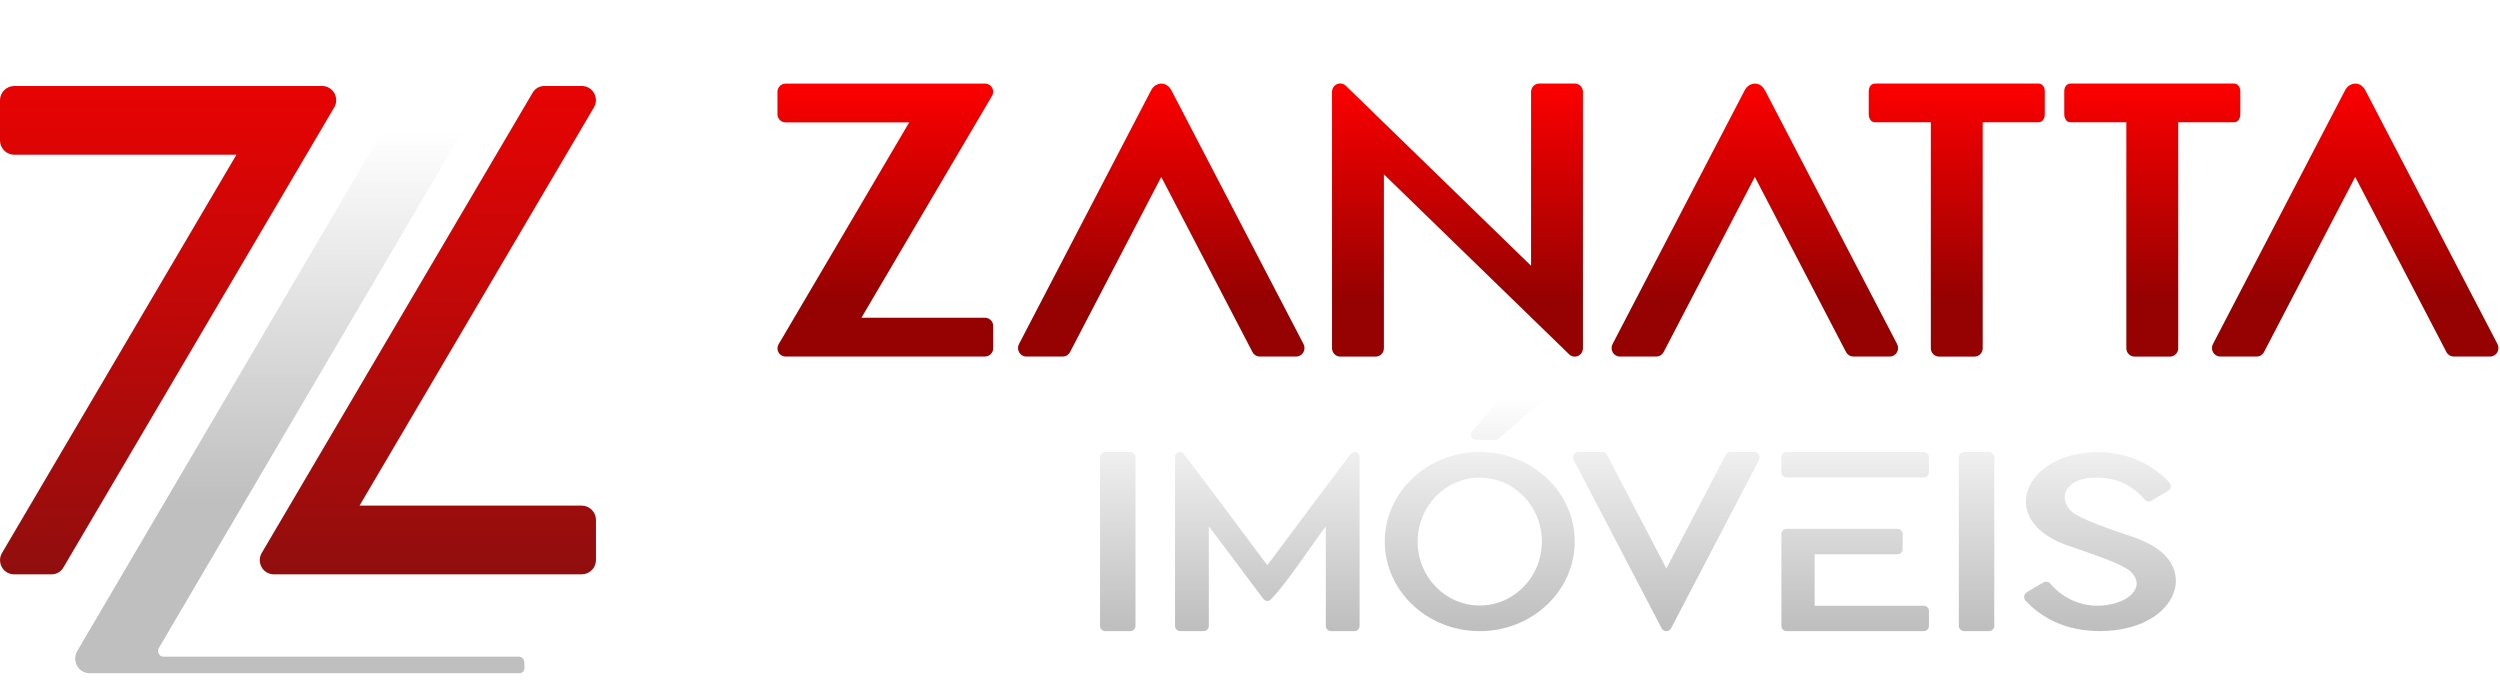
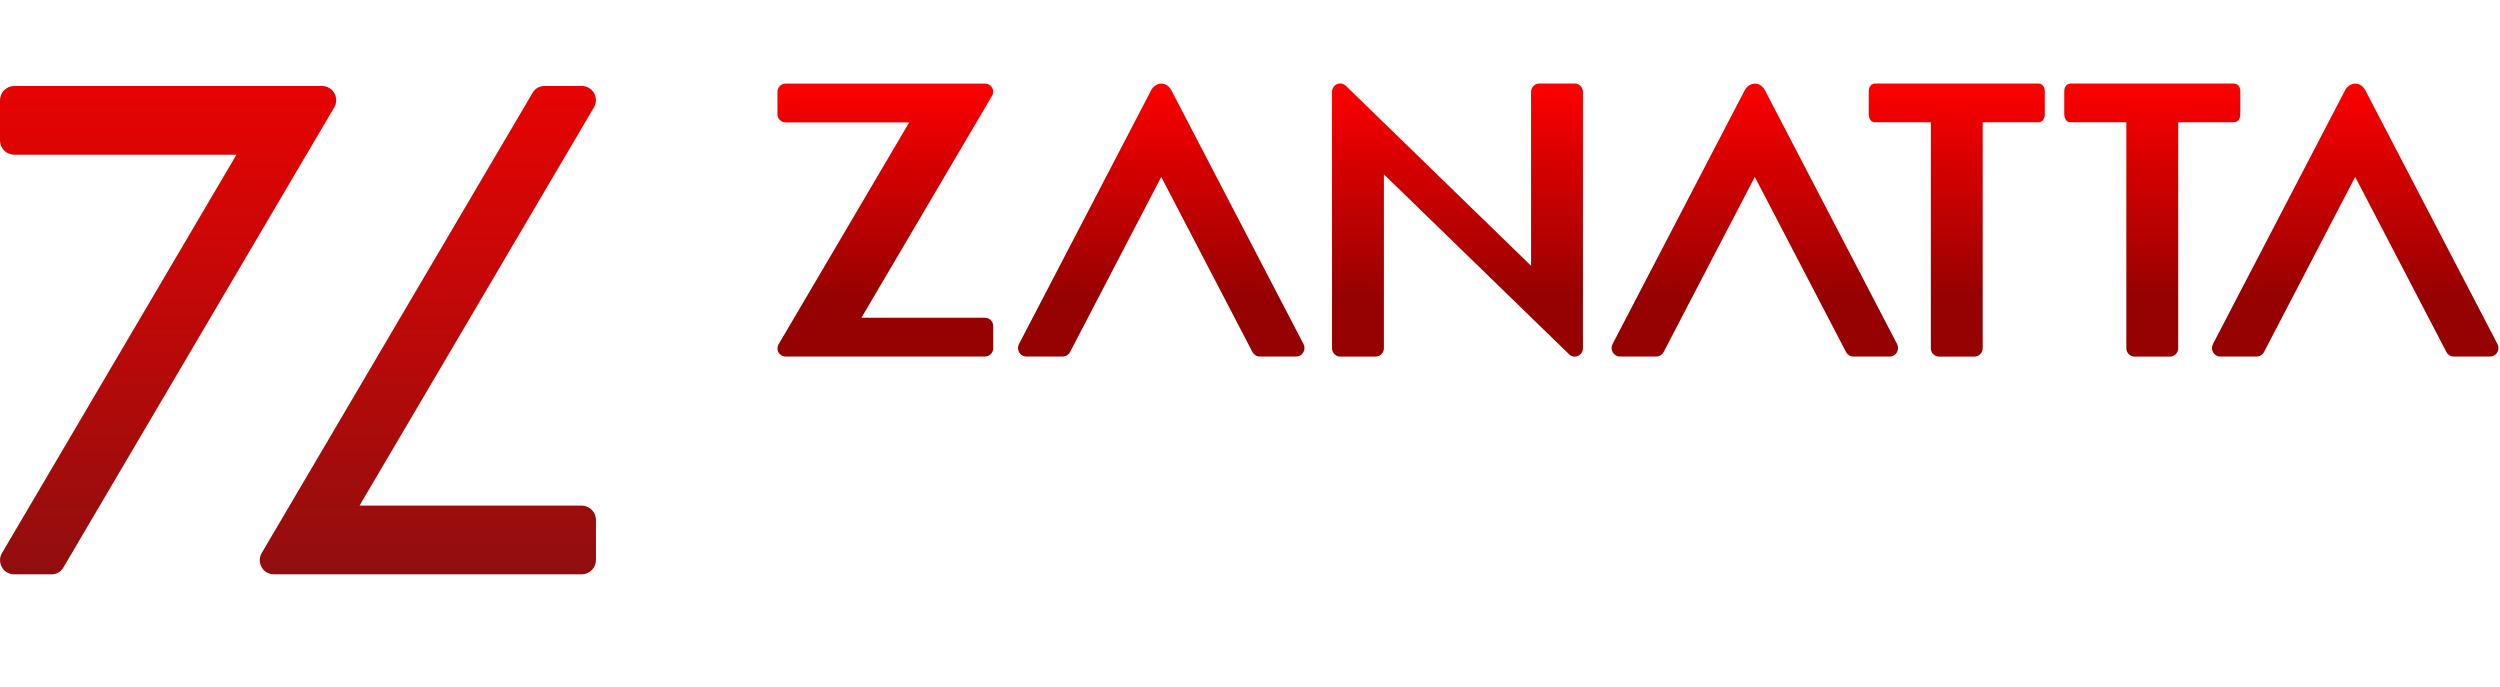
<svg xmlns="http://www.w3.org/2000/svg" width="775" height="213" viewBox="0 0 775 213" fill="none">
  <path d="M99.907 26.661C100.691 26.661 101.446 26.881 102.12 27.295C102.76 27.68 103.293 28.238 103.666 28.899L103.689 28.958C104.039 29.617 104.217 30.344 104.217 31.067C104.23 31.828 104.024 32.57 103.631 33.252L19.638 175.948C19.253 176.603 18.732 177.117 18.117 177.474C17.477 177.844 16.769 178.043 16.015 178.043H4.322C3.533 178.043 2.774 177.818 2.105 177.413C1.469 177.028 0.935 176.471 0.555 175.769C0.192 175.102 0.013 174.376 0.013 173.637C0.002 172.881 0.212 172.133 0.612 171.449L73.294 47.961H4.419C3.198 47.961 2.092 47.462 1.293 46.665C0.497 45.868 0 44.761 0 43.54V31.082C0 29.875 0.494 28.774 1.293 27.967C2.092 27.158 3.204 26.661 4.419 26.661H99.907ZM84.841 178.043C84.048 178.043 83.29 177.818 82.623 177.413C81.989 177.028 81.452 176.471 81.073 175.779C80.698 175.106 80.524 174.356 80.528 173.614C80.532 172.854 80.738 172.098 81.128 171.436L165.1 28.774C165.479 28.11 166.007 27.579 166.641 27.217C167.271 26.857 167.982 26.661 168.733 26.661H180.424C181.216 26.661 181.968 26.886 182.635 27.292C183.274 27.68 183.808 28.238 184.181 28.899L184.192 28.933C184.558 29.613 184.739 30.355 184.734 31.091C184.729 31.848 184.527 32.592 184.144 33.252L111.453 156.744H180.328C181.546 156.744 182.655 157.241 183.451 158.04C184.247 158.837 184.746 159.948 184.746 161.165V173.621C184.746 174.841 184.247 175.949 183.451 176.747C182.646 177.544 181.536 178.043 180.328 178.043H84.841Z" fill="url(#paint0_linear_133_940)" />
  <g filter="url(#filter0_d_133_940)">
-     <path d="M49.227 196.91C48.916 197.444 48.906 198.093 49.215 198.661C49.525 199.229 50.061 199.56 50.675 199.56L160.858 199.562C161.757 199.562 162.511 200.329 162.54 201.275L162.593 202.983C162.62 203.932 161.913 204.701 161.012 204.701C116.598 204.701 72.184 204.701 27.77 204.701H27.732H27.694C26.901 204.687 26.149 204.457 25.478 204.047C24.817 203.645 24.263 203.067 23.878 202.38L23.866 202.346C23.485 201.642 23.298 200.873 23.302 200.108C23.308 199.361 23.497 198.626 23.858 197.966L135.576 7.782C135.894 7.24 135.889 6.598 135.58 6.035C135.271 5.472 134.734 5.139 134.121 5.139C97.376 5.139 60.634 5.139 23.889 5.139C22.988 5.139 22.231 4.368 22.205 3.431L22.152 1.713C22.126 0.772 22.837 9.15527e-05 23.733 9.15527e-05H155.728H157.187H157.223C157.976 0.034 158.69 0.261 159.329 0.652C159.991 1.054 160.544 1.632 160.93 2.319L160.942 2.353C161.323 3.057 161.51 3.826 161.505 4.59C161.5 5.326 161.316 6.05 160.966 6.701L49.227 196.91Z" fill="url(#paint1_linear_133_940)" />
-   </g>
+     </g>
  <path d="M695.112 110.52H688.26C687.798 110.52 687.358 110.394 686.97 110.161C686.596 109.931 686.281 109.609 686.056 109.214C685.834 108.813 685.715 108.376 685.707 107.935C685.701 107.503 685.8 107.066 686.01 106.662L726.999 27.942C727.355 27.258 727.923 26.672 728.588 26.316C729.024 26.081 729.518 25.937 730.034 25.919C730.567 25.899 731.115 26.013 731.633 26.29C732.263 26.628 732.84 27.199 733.288 28.059L774.212 106.645C774.424 107.047 774.525 107.493 774.519 107.935C774.513 108.381 774.397 108.818 774.175 109.209C773.942 109.614 773.627 109.938 773.255 110.161C772.858 110.395 772.419 110.52 771.967 110.52H760.634C760.161 110.52 759.71 110.385 759.313 110.14C758.926 109.896 758.604 109.548 758.387 109.127L730.112 54.847L701.845 109.128C701.628 109.549 701.306 109.892 700.921 110.133C700.516 110.386 700.066 110.52 699.593 110.52H695.112ZM474.628 82.392V28.471C474.628 27.785 474.902 27.149 475.346 26.681C475.808 26.199 476.449 25.893 477.164 25.893H488.176C488.887 25.893 489.532 26.199 489.993 26.681C490.437 27.149 490.712 27.785 490.712 28.471V107.977C490.712 108.469 490.569 108.943 490.321 109.348L490.313 109.36C490.056 109.768 489.686 110.104 489.222 110.317C488.757 110.536 488.25 110.601 487.763 110.52C487.28 110.438 486.823 110.213 486.447 109.856L429.01 54.044V107.962C429.01 108.652 428.735 109.287 428.296 109.752C427.826 110.241 427.183 110.541 426.475 110.541H415.463C414.753 110.541 414.108 110.237 413.647 109.752C413.204 109.287 412.929 108.648 412.929 107.962V28.459C412.929 27.968 413.066 27.498 413.315 27.095L413.328 27.075C413.586 26.662 413.953 26.328 414.411 26.116C414.881 25.897 415.387 25.833 415.877 25.917C416.358 25.998 416.813 26.22 417.193 26.579L474.628 82.392ZM324.986 110.52H318.133C317.673 110.52 317.232 110.394 316.845 110.161C316.47 109.931 316.155 109.609 315.931 109.214C315.707 108.813 315.588 108.376 315.581 107.935C315.575 107.503 315.674 107.066 315.883 106.662L356.873 27.942C357.228 27.258 357.796 26.672 358.462 26.316C358.897 26.081 359.391 25.937 359.908 25.919C360.441 25.899 360.989 26.013 361.506 26.29C362.136 26.628 362.714 27.199 363.16 28.059L404.085 106.645C404.299 107.047 404.4 107.493 404.393 107.935C404.386 108.381 404.27 108.818 404.052 109.209C403.814 109.614 403.5 109.938 403.128 110.161C402.731 110.395 402.293 110.52 401.84 110.52H390.507C390.034 110.52 389.582 110.385 389.185 110.14C388.8 109.896 388.477 109.548 388.258 109.127L359.987 54.847L331.718 109.128C331.502 109.549 331.18 109.892 330.794 110.133C330.391 110.386 329.942 110.52 329.469 110.52H324.986ZM659.163 42.634V37.898H641.885C640.999 37.898 640.385 37.366 640.093 36.499C639.984 36.182 639.919 35.779 639.919 35.364V28.204C639.919 27.79 640.015 27.375 640.171 27.044C640.505 26.337 641.109 25.893 641.9 25.893H692.515C693.295 25.893 693.908 26.331 694.243 27.041C694.395 27.37 694.493 27.785 694.493 28.204V35.364C694.493 35.779 694.427 36.182 694.324 36.493C694.037 37.363 693.406 37.898 692.53 37.898H675.248V107.963C675.248 108.652 674.974 109.287 674.531 109.752C674.063 110.241 673.424 110.541 672.715 110.541H661.7C660.988 110.541 660.343 110.237 659.882 109.752C659.439 109.287 659.163 108.651 659.163 107.963V42.634ZM598.557 42.634V37.898H581.274C580.388 37.898 579.768 37.361 579.481 36.493C579.377 36.182 579.311 35.779 579.311 35.364V28.204C579.311 27.788 579.407 27.37 579.561 27.041L579.568 27.023C579.904 26.332 580.493 25.893 581.291 25.893H631.905C632.687 25.893 633.298 26.334 633.632 27.044C633.791 27.375 633.885 27.79 633.885 28.204V35.364C633.885 35.779 633.819 36.182 633.717 36.493C633.419 37.367 632.795 37.898 631.919 37.898H614.639V107.963C614.639 108.651 614.363 109.287 613.92 109.752C613.46 110.237 612.813 110.541 612.105 110.541H601.09C600.377 110.541 599.735 110.237 599.274 109.752C598.831 109.287 598.557 108.651 598.557 107.963L598.557 42.634ZM241.75 26.66C242.209 26.201 242.845 25.917 243.544 25.917H305.403C305.851 25.917 306.284 26.042 306.671 26.277C307.046 26.503 307.358 26.829 307.574 27.228C307.774 27.602 307.878 28.022 307.878 28.439C307.883 28.876 307.765 29.305 307.539 29.692L267.04 98.5H305.351C306.042 98.5 306.679 98.785 307.138 99.248C307.598 99.698 307.884 100.331 307.884 101.033V107.988C307.884 108.687 307.598 109.321 307.142 109.777C306.679 110.235 306.042 110.52 305.351 110.52H243.492C243.036 110.52 242.598 110.392 242.219 110.159C241.862 109.941 241.508 109.581 241.32 109.209C241.119 108.832 241.015 108.415 241.016 107.995C241.009 107.561 241.129 107.132 241.354 106.745L281.853 37.935H243.544C242.845 37.935 242.209 37.651 241.75 37.194C241.294 36.737 241.01 36.101 241.01 35.402V28.449C241.01 27.757 241.294 27.128 241.75 26.66ZM508.996 110.52H502.142C501.683 110.52 501.241 110.394 500.855 110.161C500.479 109.931 500.163 109.609 499.938 109.214C499.715 108.813 499.599 108.376 499.591 107.935C499.584 107.503 499.685 107.066 499.893 106.662L540.882 27.942C541.238 27.258 541.807 26.672 542.47 26.316C542.907 26.081 543.402 25.937 543.917 25.919C544.451 25.899 544.998 26.013 545.517 26.29C546.146 26.628 546.723 27.199 547.171 28.059L588.095 106.645C588.308 107.047 588.408 107.493 588.402 107.935C588.396 108.381 588.28 108.818 588.06 109.209C587.825 109.614 587.508 109.938 587.138 110.161C586.741 110.395 586.303 110.52 585.849 110.52H574.517C574.044 110.52 573.592 110.385 573.196 110.14C572.809 109.896 572.488 109.548 572.268 109.127L543.997 54.847L515.729 109.128C515.511 109.549 515.19 109.892 514.804 110.133C514.4 110.386 513.949 110.52 513.478 110.52H508.996Z" fill="url(#paint2_linear_133_940)" />
  <g filter="url(#filter1_d_133_940)">
-     <path d="M373.091 191.655H365.903C365.451 191.655 365.038 191.47 364.744 191.176C364.446 190.882 364.262 190.47 364.262 190.019V137.597C364.262 137.278 364.365 136.977 364.545 136.729L364.55 136.721C364.73 136.477 364.984 136.286 365.288 136.186C365.585 136.087 365.904 136.089 366.197 136.178C366.492 136.268 366.749 136.449 366.944 136.701C367.251 136.853 390.992 168.713 392.868 171.212C394.747 168.713 418.487 136.853 418.794 136.701C418.986 136.449 419.246 136.268 419.537 136.178C419.832 136.091 420.15 136.087 420.45 136.186C420.755 136.286 421.009 136.475 421.189 136.721L421.192 136.729C421.372 136.977 421.477 137.282 421.477 137.597V190.019C421.477 190.47 421.293 190.882 420.996 191.176C420.7 191.47 420.287 191.655 419.833 191.655H412.649C412.193 191.655 411.782 191.47 411.486 191.176C411.19 190.882 411.004 190.47 411.004 190.019V159.138C406.61 164.989 398.688 177.09 394.059 181.699C393.919 181.879 393.745 182.024 393.539 182.127C393.332 182.235 393.103 182.289 392.868 182.289C392.634 182.289 392.406 182.233 392.198 182.129C391.988 182.022 391.808 181.874 391.671 181.69L374.733 159.138V190.019C374.733 190.47 374.548 190.882 374.252 191.176C373.956 191.47 373.544 191.655 373.091 191.655ZM350.328 191.655H342.687C342.247 191.655 341.839 191.48 341.537 191.201C341.214 190.905 341.012 190.488 341.012 190.022V137.742C341.012 137.282 341.212 136.864 341.535 136.564C341.839 136.283 342.247 136.11 342.687 136.11H350.328C350.772 136.11 351.177 136.281 351.478 136.554L351.483 136.564C351.806 136.864 352.007 137.282 352.007 137.742V190.022C352.007 190.487 351.803 190.905 351.479 191.201C351.179 191.48 350.769 191.655 350.328 191.655ZM477.428 120.858L464.532 131.968C464.379 132.1 464.209 132.202 464.027 132.267C463.839 132.334 463.653 132.367 463.468 132.367H457.595C457.275 132.367 456.976 132.279 456.717 132.115L456.709 132.106C456.459 131.943 456.252 131.709 456.117 131.422L456.113 131.415C455.979 131.123 455.936 130.814 455.979 130.511C456.02 130.208 456.149 129.92 456.359 129.676L465.887 118.562C466.043 118.384 466.227 118.241 466.434 118.145C466.654 118.04 466.888 117.989 467.125 117.989H476.368C476.705 117.989 477.03 118.092 477.302 118.282C477.563 118.463 477.772 118.728 477.894 119.049C478.016 119.374 478.03 119.715 477.945 120.032C477.862 120.345 477.686 120.637 477.428 120.858ZM552.233 184.859V161.565C552.233 161.119 552.415 160.713 552.711 160.42C553.009 160.123 553.415 159.938 553.865 159.938H588.206C588.658 159.938 589.065 160.122 589.361 160.416C589.652 160.706 589.837 161.114 589.837 161.565V166.2C589.837 166.646 589.656 167.055 589.361 167.348C589.068 167.64 588.656 167.824 588.206 167.824H562.544V183.769H596.341C596.791 183.769 597.199 183.953 597.493 184.245C597.789 184.539 597.973 184.946 597.973 185.395V190.032C597.973 190.478 597.787 190.884 597.49 191.176C597.199 191.471 596.791 191.655 596.341 191.655H553.865C553.415 191.655 553.009 191.47 552.716 191.18C552.415 190.887 552.233 190.478 552.233 190.032V184.859ZM580.609 143.997H553.865C553.415 143.997 553.004 143.812 552.711 143.519C552.415 143.226 552.233 142.819 552.233 142.372V137.734C552.233 137.289 552.415 136.885 552.711 136.591C553.004 136.293 553.415 136.11 553.865 136.11H596.341C596.786 136.11 597.194 136.293 597.489 136.588C597.789 136.885 597.973 137.291 597.973 137.734V142.372C597.973 142.819 597.789 143.226 597.493 143.52C597.199 143.813 596.791 143.997 596.341 143.997H580.609ZM489.316 136.11H496.698C497.011 136.11 497.308 136.2 497.568 136.357C497.814 136.514 498.021 136.734 498.165 137.012L516.573 172.232L534.979 137.009C535.126 136.737 535.331 136.515 535.576 136.361L535.583 136.357C535.842 136.2 536.136 136.11 536.449 136.11H543.831C544.13 136.11 544.421 136.194 544.674 136.344C544.922 136.494 545.133 136.706 545.278 136.97C545.417 137.221 545.49 137.494 545.493 137.771C545.497 138.048 545.435 138.326 545.297 138.586L518.045 190.754C517.905 191.028 517.696 191.247 517.448 191.402C517.185 191.569 516.886 191.655 516.574 191.655C516.262 191.655 515.963 191.567 515.699 191.402C515.45 191.247 515.243 191.026 515.101 190.754L487.845 138.587C487.714 138.332 487.648 138.05 487.652 137.771C487.657 137.489 487.731 137.213 487.871 136.963C488.017 136.704 488.223 136.492 488.47 136.344C488.726 136.192 489.012 136.11 489.316 136.11ZM616.554 191.655H608.914C608.474 191.655 608.065 191.48 607.761 191.201C607.439 190.905 607.236 190.488 607.236 190.022V137.742C607.236 137.282 607.438 136.864 607.761 136.564L607.766 136.554C608.065 136.282 608.471 136.111 608.914 136.111H616.554C616.997 136.111 617.402 136.281 617.702 136.554L617.705 136.564C618.029 136.864 618.23 137.282 618.23 137.742V190.022C618.23 190.488 618.027 190.905 617.704 191.201C617.404 191.48 616.994 191.655 616.554 191.655ZM437.939 144.219C443.264 139.21 450.615 136.11 458.721 136.11C466.829 136.11 474.181 139.208 479.505 144.219C484.855 149.249 488.164 156.204 488.164 163.884C488.164 171.564 484.855 178.518 479.507 183.547C474.181 188.555 466.829 191.655 458.721 191.655C450.615 191.655 443.263 188.555 437.939 183.546C432.59 178.516 429.279 171.564 429.279 163.884C429.279 156.204 432.59 149.249 437.939 144.219ZM643.923 166.114C642.374 165.583 641.043 165.127 639.989 164.733C632.474 161.866 628.79 157.459 628.148 152.931C627.81 150.563 628.309 148.181 629.526 145.981C630.714 143.836 632.592 141.862 635.048 140.251C639.075 137.611 644.191 136.361 649.029 136.156C653.588 135.964 657.949 136.752 661.88 138.313C665.969 139.939 669.585 142.41 672.467 145.495C672.649 145.691 672.781 145.916 672.858 146.164C672.935 146.407 672.954 146.665 672.917 146.929C672.88 147.195 672.789 147.439 672.646 147.65C672.503 147.865 672.313 148.047 672.077 148.184L667.01 151.178C666.646 151.397 666.232 151.465 665.837 151.399C665.445 151.333 665.075 151.13 664.8 150.804C662.903 148.565 660.522 146.769 657.834 145.584C653.35 143.602 644.717 142.938 641.21 147.085C640.702 147.684 640.366 148.359 640.198 149.056C639.971 150.002 640.041 151.009 640.392 151.973C640.747 152.942 641.388 153.877 642.297 154.671C642.868 155.169 643.847 155.742 645.071 156.346C646.348 156.976 647.876 157.633 649.489 158.272C653.504 159.868 658.046 161.377 660.556 162.21C666.527 164.193 673.413 167.728 674.41 174.562C674.757 176.938 674.26 179.333 673.036 181.551C671.847 183.712 669.956 185.704 667.483 187.333C659.757 192.419 647.096 192.837 638.534 189.432C634.449 187.806 630.831 185.338 627.949 182.251C627.767 182.055 627.636 181.829 627.561 181.583C627.482 181.34 627.461 181.081 627.497 180.817C627.537 180.552 627.628 180.308 627.771 180.095C627.911 179.88 628.103 179.699 628.34 179.561L633.406 176.567C633.771 176.348 634.186 176.281 634.579 176.346C634.97 176.412 635.341 176.616 635.617 176.943C637.515 179.18 639.897 180.977 642.583 182.163C645.164 183.304 648.046 183.884 651.057 183.757C653.79 183.641 656.365 182.953 658.678 181.812C659.695 181.227 660.513 180.574 661.118 179.878C661.779 179.116 662.187 178.309 662.32 177.495C662.45 176.707 662.323 175.887 661.93 175.086C661.582 174.369 661.019 173.655 660.237 172.972C657.866 170.899 649.502 168.028 643.923 166.114ZM439.463 163.878C439.465 169.363 441.622 174.321 445.11 177.908C448.59 181.489 453.404 183.704 458.721 183.704C464.039 183.704 468.853 181.489 472.334 177.908C475.821 174.321 477.979 169.363 477.979 163.884C477.982 158.404 475.821 153.445 472.333 149.857C468.852 146.277 464.037 144.061 458.721 144.061C453.407 144.061 448.593 146.277 445.112 149.857C441.622 153.445 439.461 158.404 439.463 163.878Z" fill="url(#paint3_linear_133_940)" />
-   </g>
+     </g>
  <defs>
    <filter id="filter0_d_133_940" x="18.151" y="0" width="148.442" height="212.701" filterUnits="userSpaceOnUse" color-interpolation-filters="sRGB">
      <feFlood flood-opacity="0" result="BackgroundImageFix" />
      <feColorMatrix in="SourceAlpha" type="matrix" values="0 0 0 0 0 0 0 0 0 0 0 0 0 0 0 0 0 0 127 0" result="hardAlpha" />
      <feOffset dy="4" />
      <feGaussianBlur stdDeviation="2" />
      <feComposite in2="hardAlpha" operator="out" />
      <feColorMatrix type="matrix" values="0 0 0 0 0 0 0 0 0 0 0 0 0 0 0 0 0 0 0.25 0" />
      <feBlend mode="normal" in2="BackgroundImageFix" result="effect1_dropShadow_133_940" />
      <feBlend mode="normal" in="SourceGraphic" in2="effect1_dropShadow_133_940" result="shape" />
    </filter>
    <filter id="filter1_d_133_940" x="337.012" y="117.989" width="341.506" height="81.666" filterUnits="userSpaceOnUse" color-interpolation-filters="sRGB">
      <feFlood flood-opacity="0" result="BackgroundImageFix" />
      <feColorMatrix in="SourceAlpha" type="matrix" values="0 0 0 0 0 0 0 0 0 0 0 0 0 0 0 0 0 0 127 0" result="hardAlpha" />
      <feOffset dy="4" />
      <feGaussianBlur stdDeviation="2" />
      <feComposite in2="hardAlpha" operator="out" />
      <feColorMatrix type="matrix" values="0 0 0 0 0 0 0 0 0 0 0 0 0 0 0 0 0 0 0.25 0" />
      <feBlend mode="normal" in2="BackgroundImageFix" result="effect1_dropShadow_133_940" />
      <feBlend mode="normal" in="SourceGraphic" in2="effect1_dropShadow_133_940" result="shape" />
    </filter>
    <linearGradient id="paint0_linear_133_940" x1="92.373" y1="26.661" x2="92.373" y2="178.043" gradientUnits="userSpaceOnUse">
      <stop stop-color="#E70303" />
      <stop offset="1" stop-color="#910E0E" />
    </linearGradient>
    <linearGradient id="paint1_linear_133_940" x1="92.373" y1="9.15527e-05" x2="92.373" y2="204.701" gradientUnits="userSpaceOnUse">
      <stop offset="0.178" stop-color="white" />
      <stop offset="0.74" stop-color="#BFBFBF" />
    </linearGradient>
    <linearGradient id="paint2_linear_133_940" x1="507.765" y1="25.881" x2="507.765" y2="110.553" gradientUnits="userSpaceOnUse">
      <stop stop-color="#FD0000" />
      <stop offset="0.788" stop-color="#960101" />
    </linearGradient>
    <linearGradient id="paint3_linear_133_940" x1="507.765" y1="117.989" x2="507.765" y2="191.655" gradientUnits="userSpaceOnUse">
      <stop offset="0.014" stop-color="white" />
      <stop offset="0.976" stop-color="#BFBFBF" />
    </linearGradient>
  </defs>
</svg>